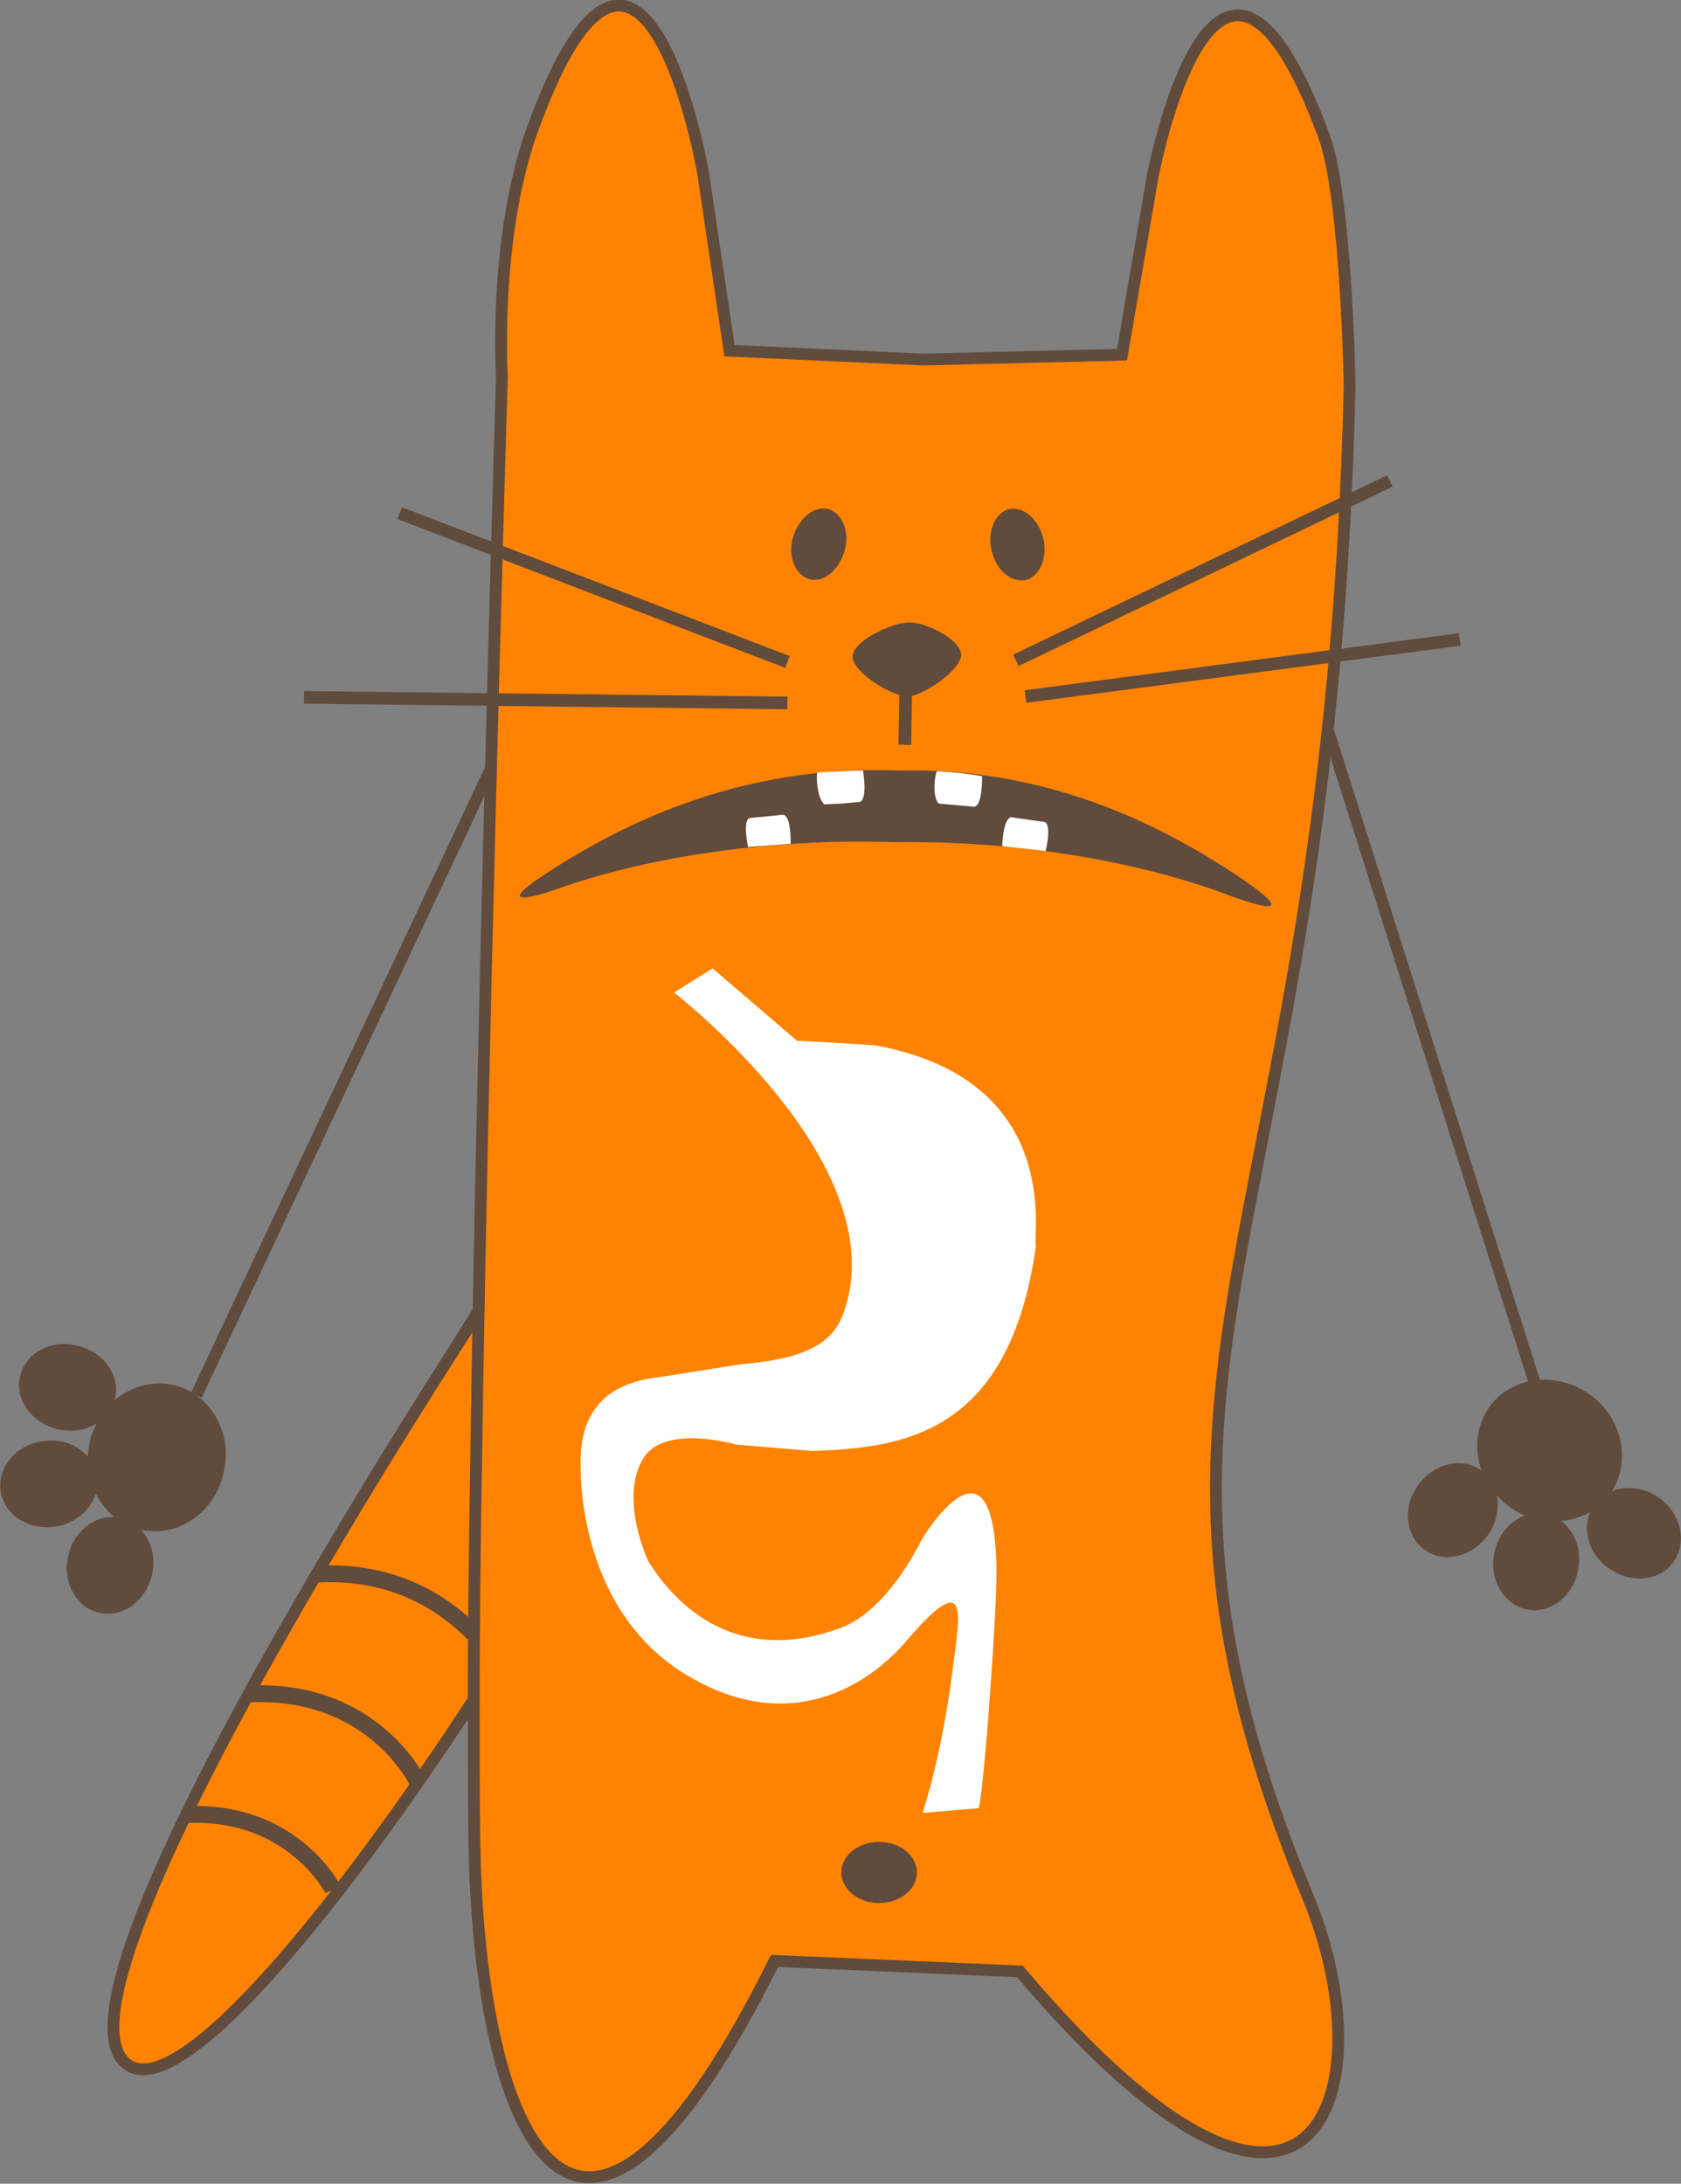
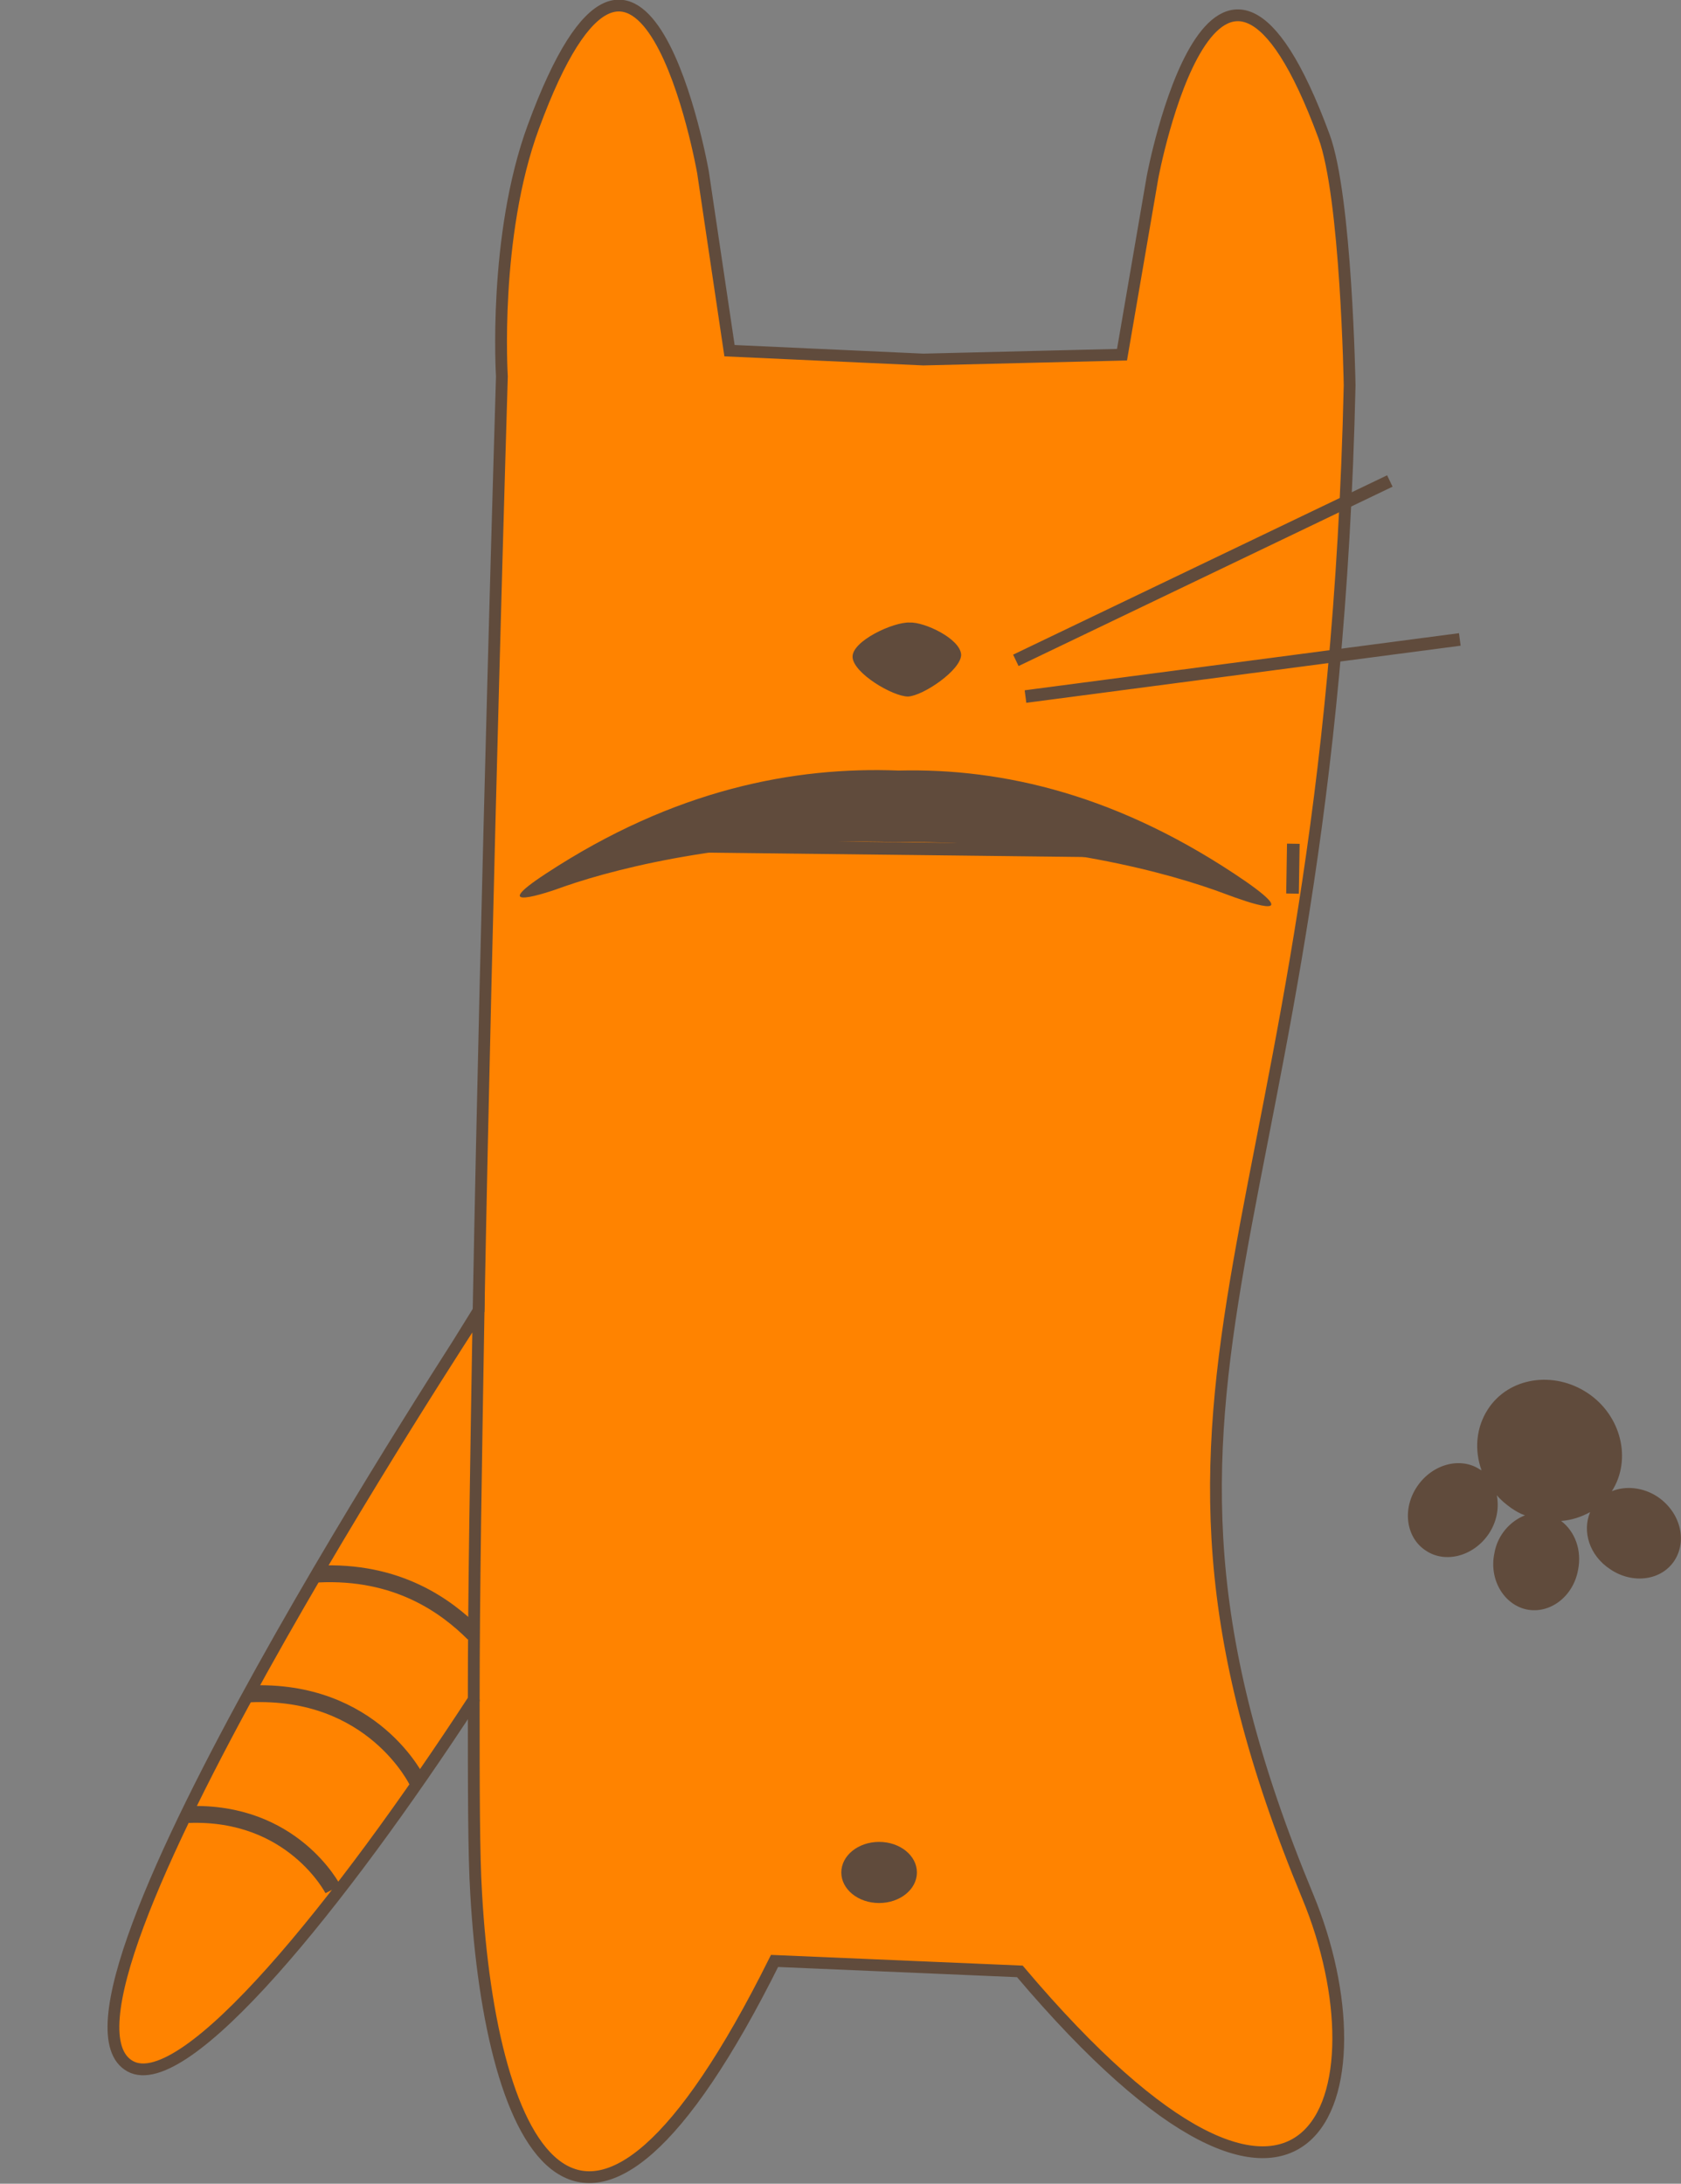
<svg xmlns="http://www.w3.org/2000/svg" baseProfile="basic" viewBox="0 0 209 271.5">
  <rect x="0" y="0" width="209" height="271.5" fill="#808080" stroke="none" />
  <style>.st0{fill:#604b3c}.st6,.st8{fill:none;stroke:#604b3c;stroke-width:1.466;stroke-miterlimit:10}.st8{stroke-width:1.57}</style>
  <switch>
    <g>
-       <path d="M21.6 172.2c-2.7-.6-5.3.2-7.4 1.9 0-.1.1-.1.1-.2.7-2.9-1.4-5.8-4.7-6.6s-6.4.9-7.1 3.8 1.4 5.8 4.7 6.6c1.8.4 3.5.1 4.8-.7-.3.7-.7 1.4-.8 2.2-.2.6-.2 1.3-.3 1.9-1.3-1.5-3.4-2.3-5.7-1.9-3.3.5-5.6 3.3-5.1 6.3.5 2.9 3.5 4.8 6.8 4.3 2.5-.4 4.4-2.1 5-4.1.6 1.1 1.3 2.1 2.3 2.9-2.6-.1-5.1 1.9-5.7 4.8-.8 3.3 1 6.5 3.8 7.1 2.9.7 5.8-1.4 6.6-4.7.5-2.2-.1-4.3-1.4-5.6 4.6 1 9.2-2.1 10.3-7.1 1.2-4.9-1.6-9.8-6.2-10.9z" class="st0" />
-       <path d="M24.4 173.5l36.7-78.1" class="st6" />
      <path d="M206.1 186.1c-1.8-1.2-4-1.4-5.7-.7 2.5-3.9 1.2-9.4-3-12.2s-9.8-2-12.4 2c-1.5 2.3-1.7 5.1-.8 7.6-.1 0-.1-.1-.2-.1-2.4-1.6-5.9-.7-7.8 2.1s-1.4 6.4 1.1 8c2.4 1.6 5.9.7 7.8-2.1 1-1.5 1.3-3.2 1-4.8.5.6 1.1 1.1 1.8 1.6.6.4 1.1.7 1.7.9-1.8.7-3.4 2.4-3.8 4.7-.7 3.3 1.2 6.4 4 7 2.9.6 5.8-1.6 6.4-4.9.5-2.5-.4-4.8-2.1-6.1 1.3-.1 2.5-.5 3.6-1.1-1 2.4-.1 5.4 2.5 7.1 2.8 1.9 6.4 1.4 8-1.1s.7-6-2.1-7.9z" class="st0" />
-       <path d="M190.8 171.9l-26.1-82.4" class="st6" />
      <path d="M167.7 48s-.4-23.5-3.2-31c-13.5-36.5-21.3 5.1-21.3 5.1l-3.8 22.1-24.7.6-24.1-1.1-3.3-22.2s-7.5-42.6-21.1-5.6c-5 13.6-3.9 31-3.9 31s-1.9 62.5-2.9 116.3c-.8 1.2-56.9 86.4-43.3 93.7 6.8 3.7 26-20 42.7-45.6 0 10.8 0 19.3.3 24.1 1.8 31.9 13.3 56.2 37.1 8.4l30.5 1.3c36.7 43.4 45.8 14.8 35.8-9.3-27.3-65.9 2.9-81.1 5.2-187.8z" fill="#ff8300" />
-       <path d="M129.7 66.9c.6 2.4-.4 4.7-2.1 5.2-1.8.4-3.7-1.1-4.3-3.6-.6-2.4.4-4.7 2.1-5.2 1.8-.4 3.7 1.2 4.3 3.6zm-31.1-.1c-.7 2.4.3 4.7 2 5.2 1.8.5 3.7-1.1 4.4-3.5s-.3-4.7-2-5.2-3.7 1.1-4.4 3.5z" class="st0" />
-       <path d="M97.9 82.3L49.7 63.8m48.2 23.6l-60.1-.7m74.8-.3l-.1 6.2" class="st8" />
+       <path d="M97.9 82.3m48.2 23.6l-60.1-.7m74.8-.3l-.1 6.2" class="st8" />
      <path d="M106 81.7c.1 2 5 4.9 6.9 4.9 1.9-.1 6.6-3.3 6.6-5.2-.1-2-4.6-4.1-6.4-4-2-.1-7.2 2.3-7.1 4.3z" class="st0" />
      <path d="M126.3 82.1l46.5-22.3m-45.3 26.8l54-7.1" class="st8" />
      <path d="M114 232.8c0 2.1-2.1 3.8-4.7 3.8s-4.7-1.7-4.7-3.8 2.1-3.8 4.7-3.8 4.7 1.7 4.7 3.8zm38.5-121.6c-7.1-2.7-21.9-6.7-40.9-6.5h-.3c-19-.6-33.9 3-41.1 5.5-2.4.9-9.8 3.3-2.3-1.6 16-10.5 30.9-13.3 43.8-12.8h.1c12.9-.3 27.4 3 43.1 13.8 7.3 5.1 0 2.5-2.4 1.6z" class="st0" />
-       <path d="M93 105.3s-.7-3.3.2-3.6l2.1-.2 2.1-.2c1 .2.9 3.6.9 3.6m26.3.3s.1-3.4 1.1-3.6l2.1.3 2.1.3c.9.4.1 3.6.1 3.6m-22.7-10s.6 3.6-.4 3.9l-2.2.2-2.2.1c-1-.8-1-3.8-.9-3.9.2-.1.6-.1 2.8-.2 1.7-.1 2.9-.1 2.9-.1zm14.8.7s.1 3.7-1 3.8l-2.2-.2-2.2-.2c-.9-1-.4-3.9-.2-4 .2 0 .6 0 2.8.2 1.7.2 2.8.4 2.8.4zm-41.5 97.6c3.6 5.8 11.2 13 23.9 8.3 6-2.2 10.1-11 10.1-11s9.2-15.4 9.3 4.3c0 4.4-1.4 25.3-2.2 29.1l-7 .6s2.3-6.7 3.7-17.5c.8-6.6 2.5-13.5-5.7-3.9-4.5 5.3-14.6 12.3-27.9 3.9-13.2-8.4-12.6-25.6-12.6-25.6-.2-5.5 2-10.3 9.9-11.1l10.1-1.6c8.7-.7 11.6-3 12.8-6.7 6.2-18.4-21.2-39.5-21.2-39.5l4.8-3 10.5 9c.3 0 9.6.5 9.9.6 23.4 4.4 19.3 23.8 19.8 24.9-3.3 23.6-16.7 25.1-27.8 25.5l-9.5-.8s-8.9-2.6-11.5 1.7c-3.1 5 .6 12.8.6 12.8z" fill="#fff" />
      <path d="M16.2 256.9c6.8 3.7 26-20 42.7-45.6 0-13.4.3-30.3.6-48.2-.7 1.2-56.8 86.4-43.3 93.8z" class="st6" />
      <path d="M58.9 211.3c0 10.8 0 19.3.3 24.1 1.8 31.9 13.3 56.2 37.1 8.4l30.5 1.3c36.7 43.4 45.8 14.8 35.8-9.3-27.4-66 2.8-81.2 5.2-187.9 0 0-.4-23.5-3.2-31-13.5-36.5-21.3 5.1-21.3 5.1l-3.8 22.1-24.7.6-24.1-1.1-3.3-22.2s-7.5-42.6-21.1-5.6c-5 13.6-3.9 31-3.9 31s-1.9 62.5-2.9 116.3v-.1" class="st6" />
      <path d="M41.4 234.9s-5-9.8-18-9.3m28.5-4.1s-5.5-11.6-20.9-10.9m27.9-7.5c-3.4-3.4-9.5-7.9-19.4-7.4" stroke-width="2.094" fill="none" stroke="#604b3c" stroke-miterlimit="10" />
    </g>
  </switch>
</svg>